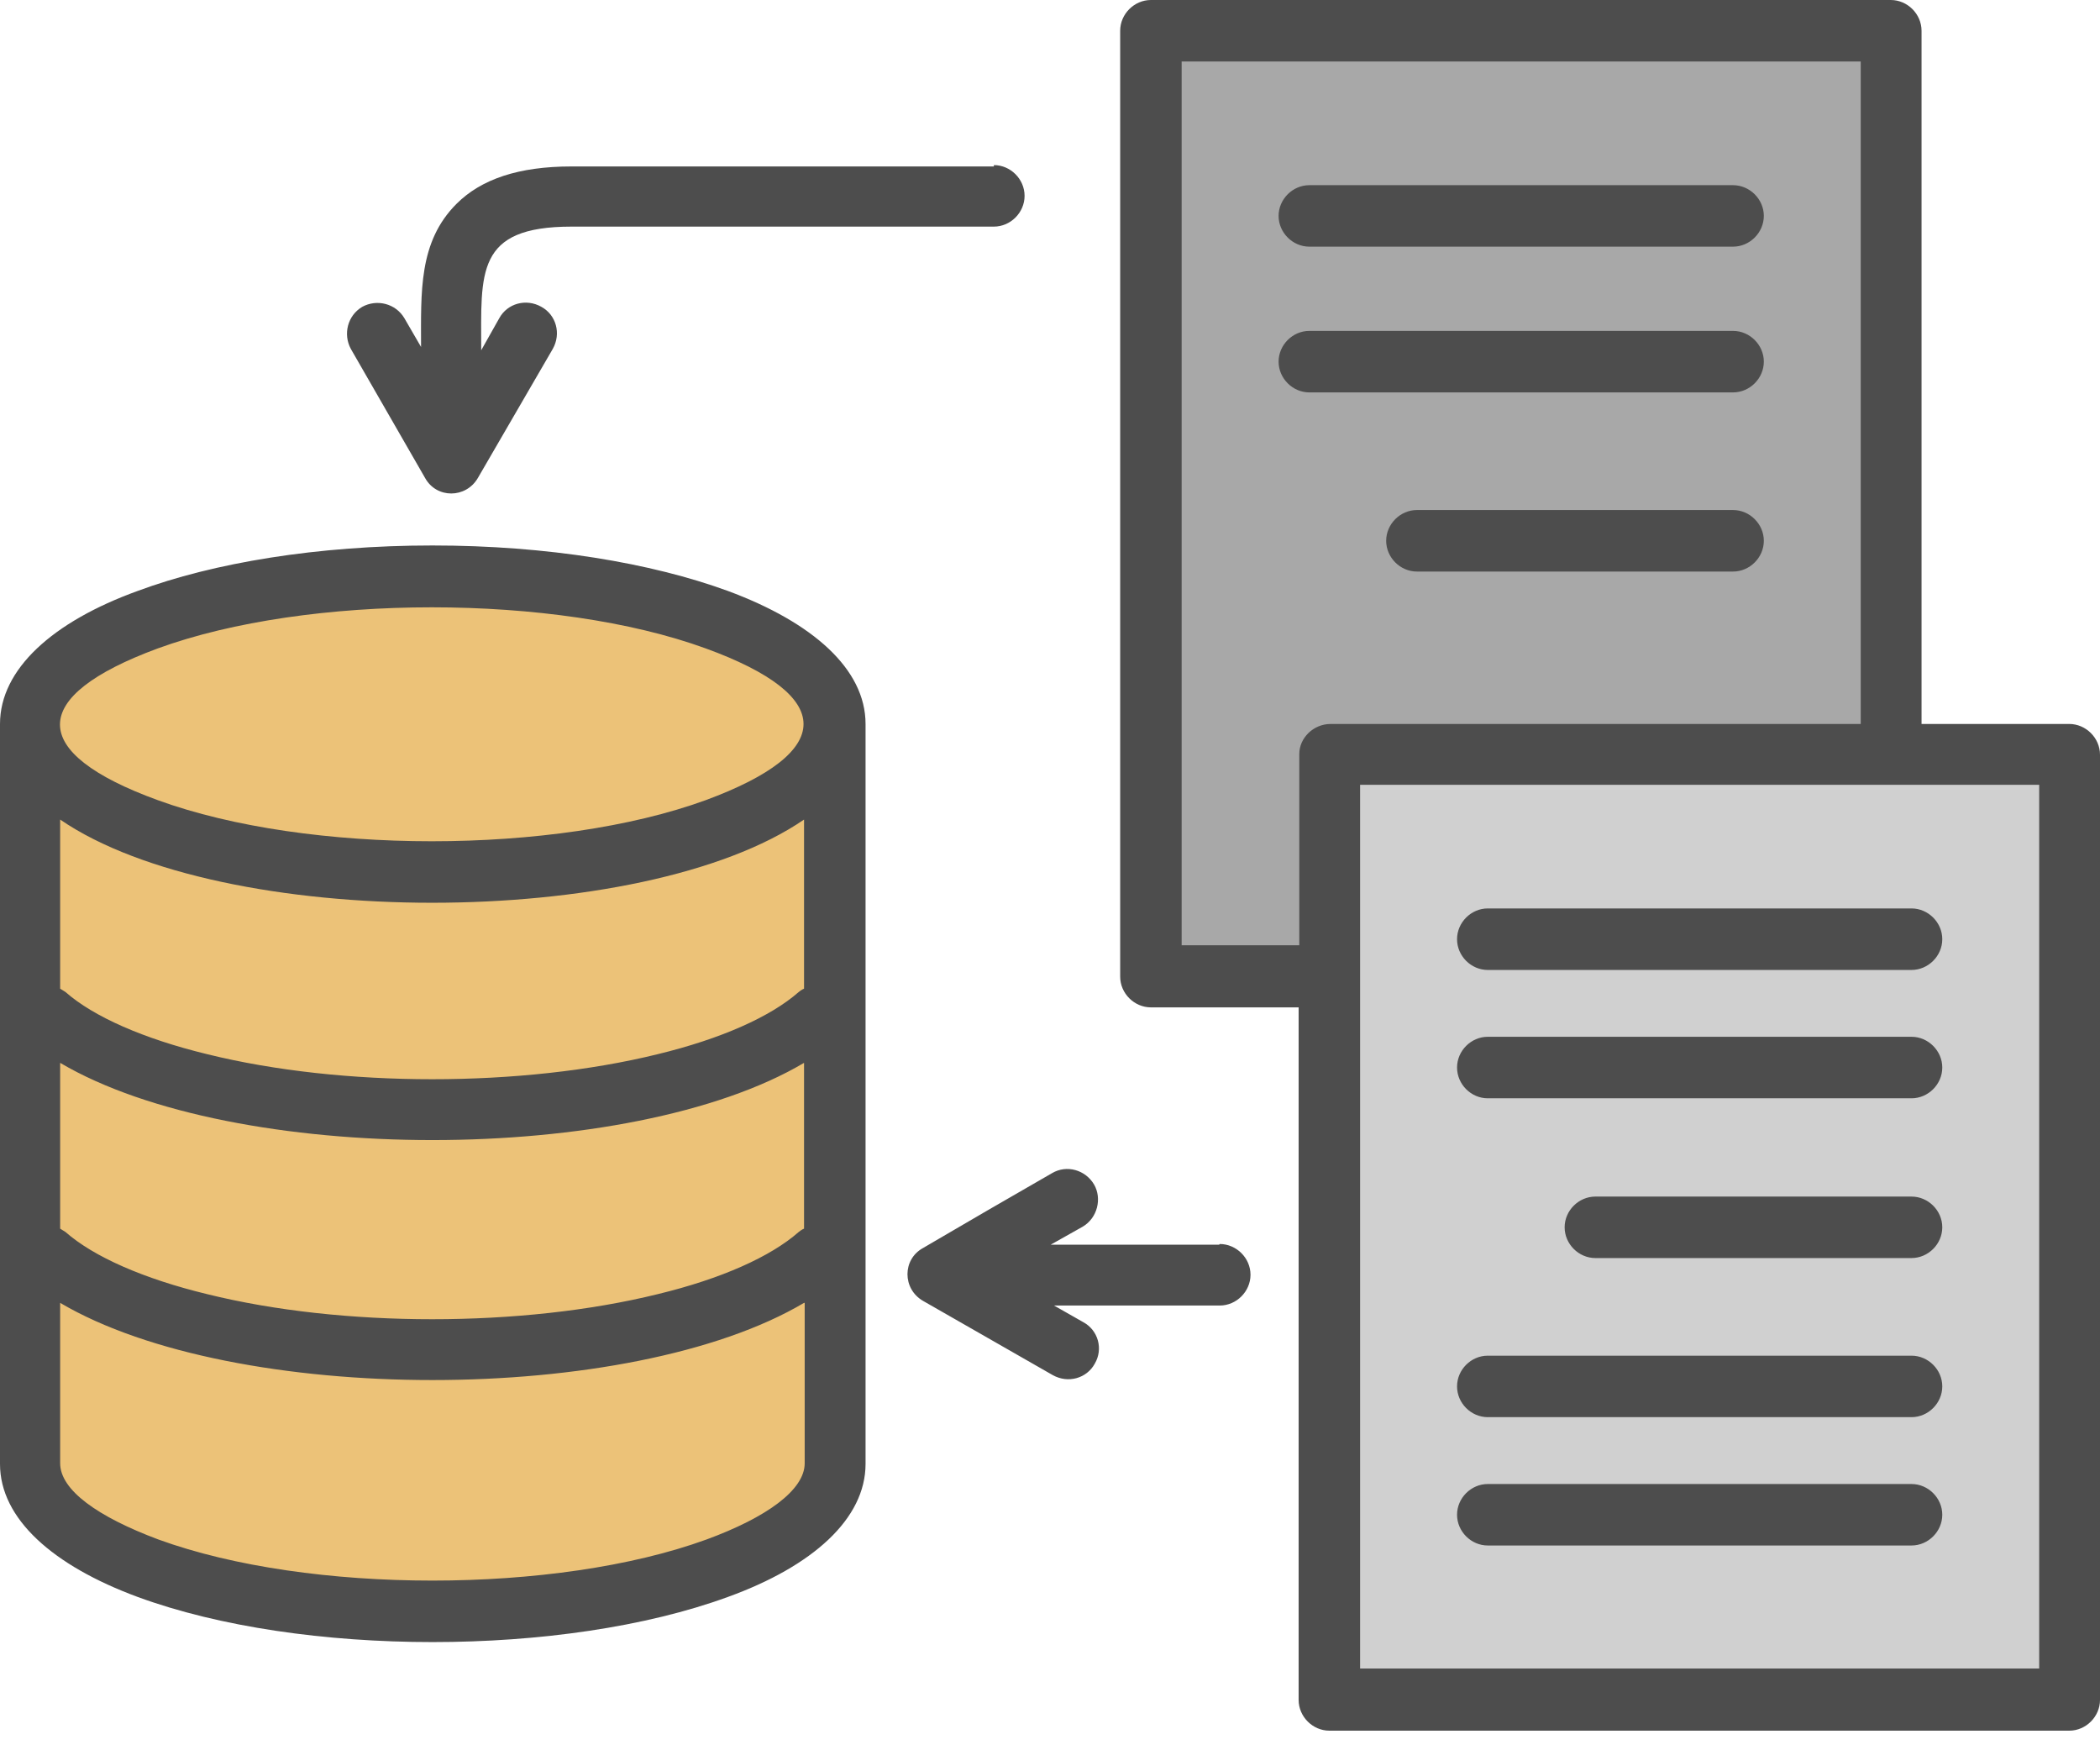
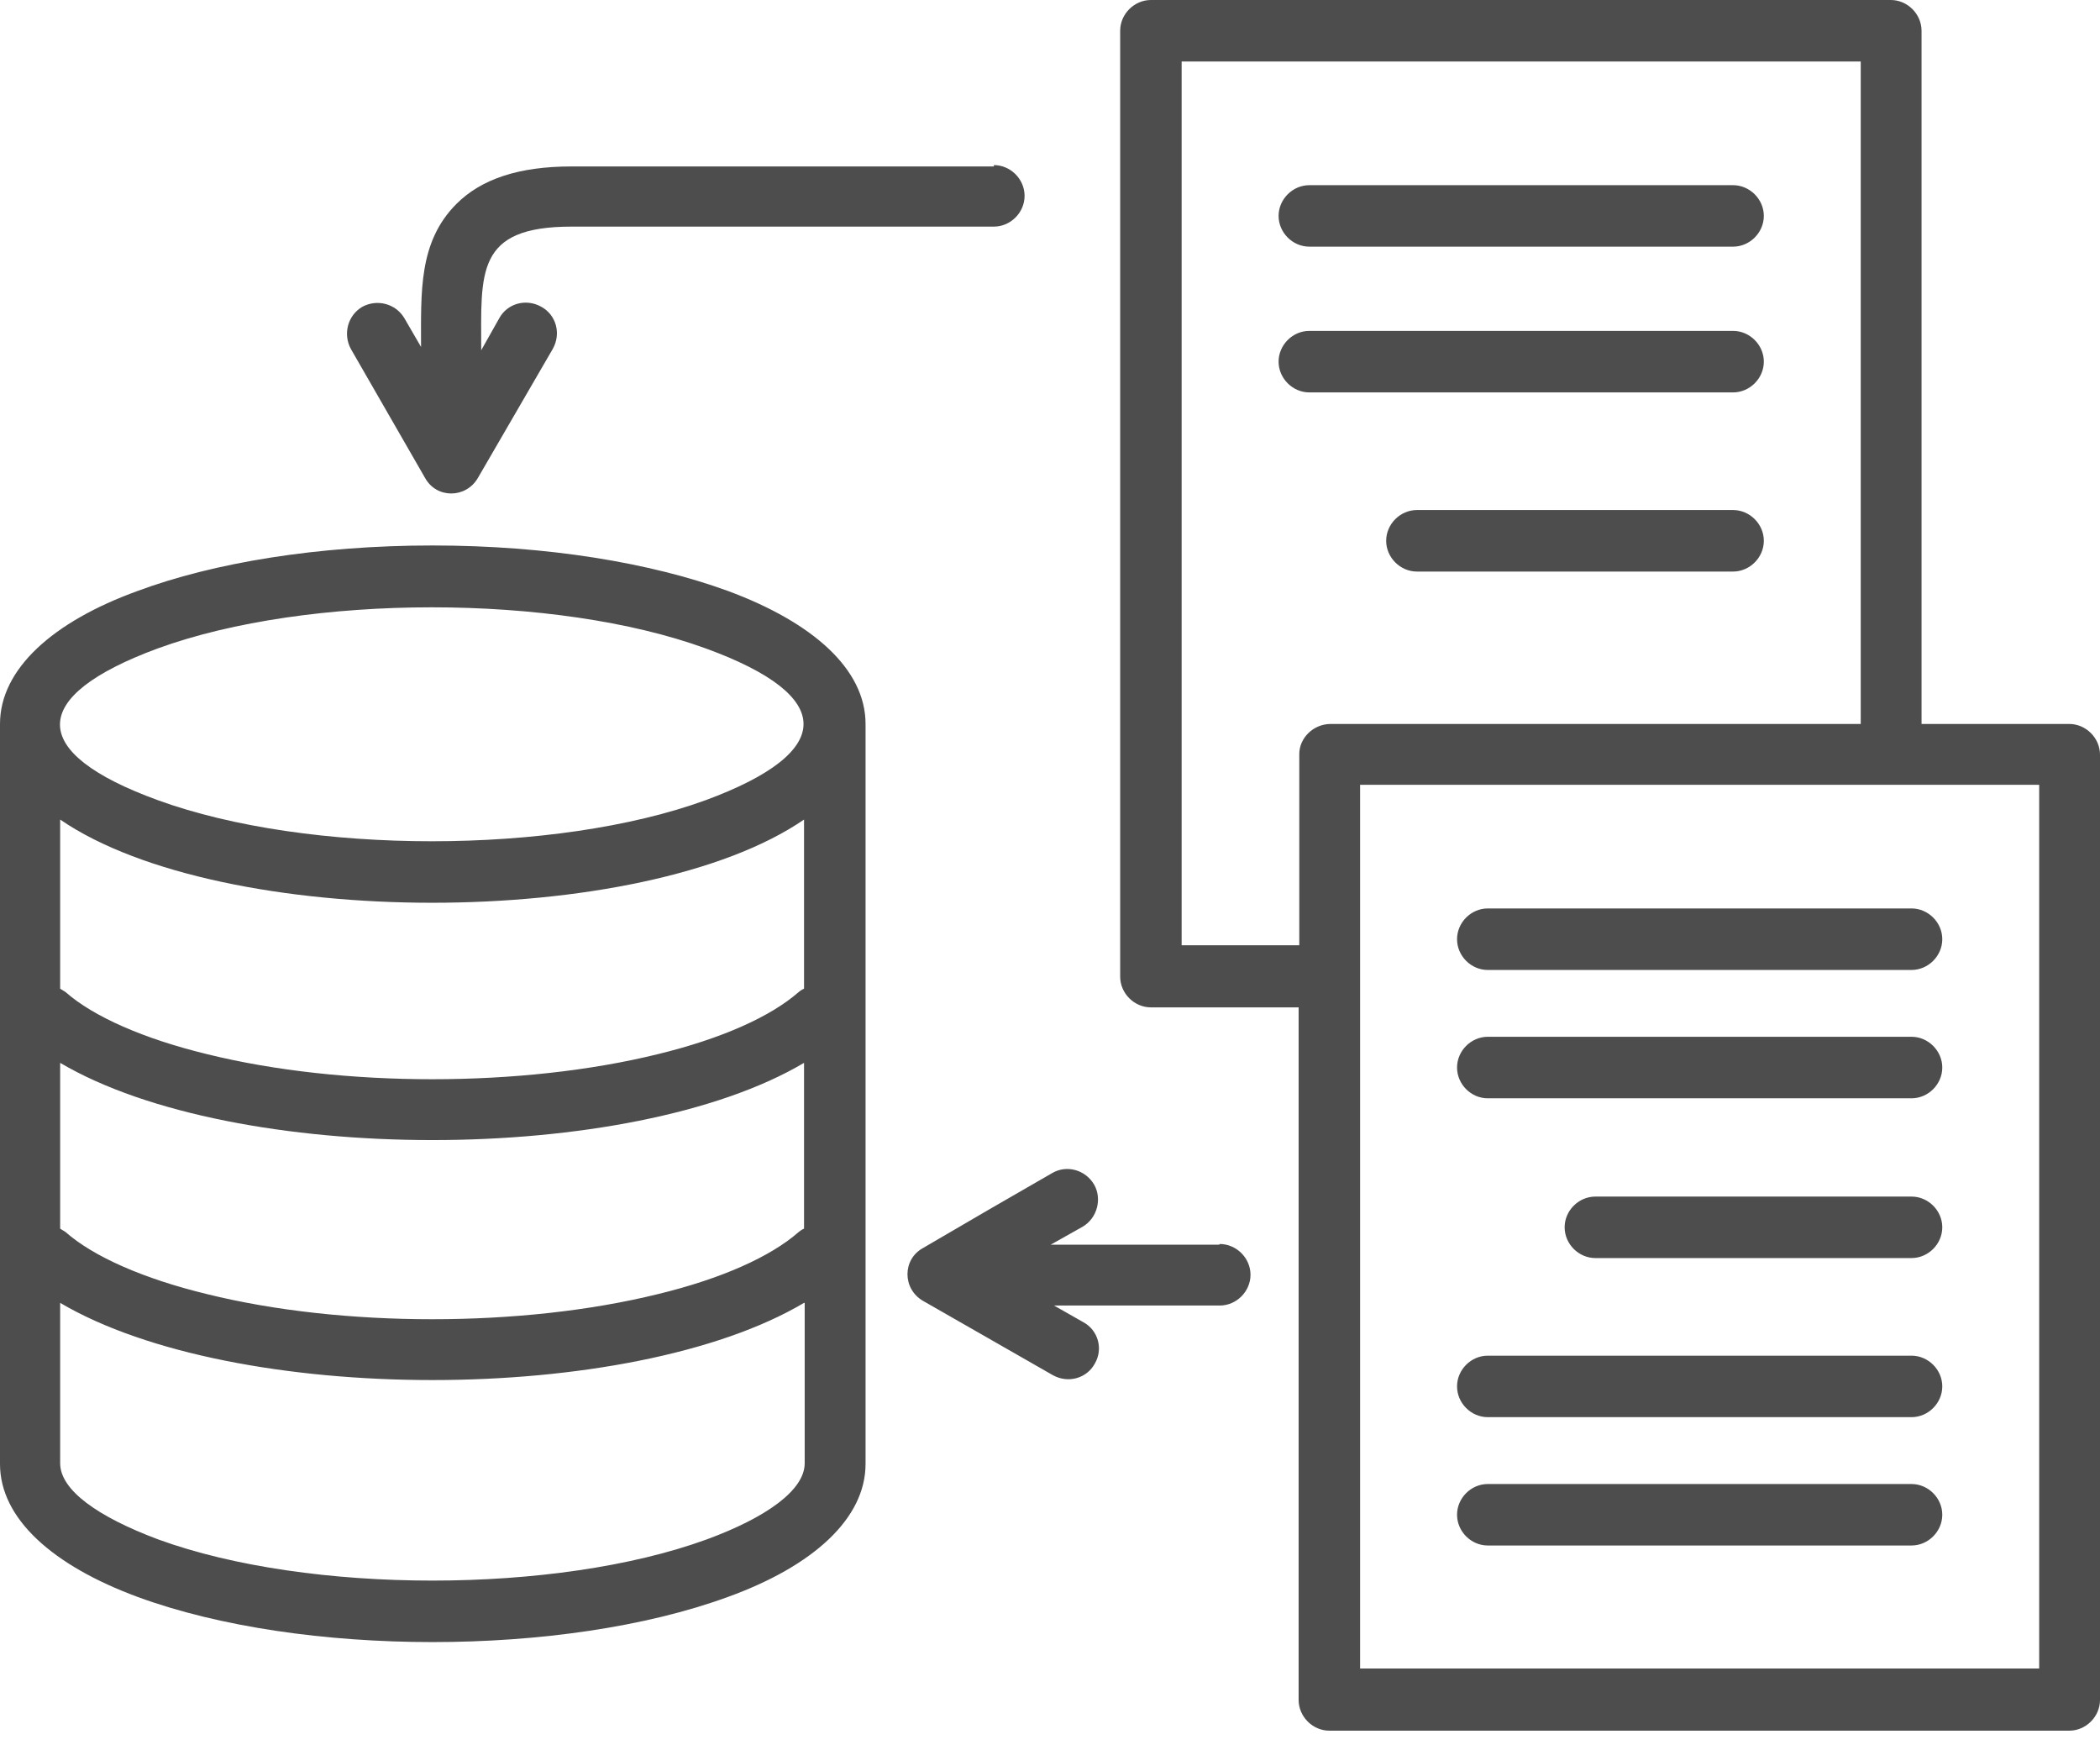
<svg xmlns="http://www.w3.org/2000/svg" width="48" height="40" viewBox="0 0 48 40" fill="none">
-   <path d="M43.066 0.733H26.506V22.167H43.066V0.733Z" fill="#A8A8A8" />
-   <path d="M47.129 17.323H30.569V38.757H47.129V17.323Z" fill="#D0D0D0" />
-   <path d="M13.825 13.062H5.698C2.956 13.062 0.733 15.284 0.733 18.026V31.791C0.733 34.533 2.956 36.756 5.698 36.756H13.825C16.567 36.756 18.79 34.533 18.79 31.791V18.026C18.79 15.284 16.567 13.062 13.825 13.062Z" fill="#ECC278" />
  <path d="M43.692 20.761C44.074 20.761 44.395 21.082 44.395 21.464C44.395 21.846 44.074 22.167 43.692 22.167H34.006C33.624 22.167 33.304 21.846 33.304 21.464C33.304 21.082 33.624 20.761 34.006 20.761H43.692ZM43.692 30.982C44.074 30.982 44.395 31.302 44.395 31.684C44.395 32.066 44.074 32.387 43.692 32.387H34.006C33.624 32.387 33.304 32.066 33.304 31.684C33.304 31.302 33.624 30.982 34.006 30.982H43.692ZM43.692 33.915C44.074 33.915 44.395 34.236 44.395 34.617C44.395 34.999 44.074 35.32 43.692 35.32H34.006C33.624 35.32 33.304 34.999 33.304 34.617C33.304 34.236 33.624 33.915 34.006 33.915H43.692ZM43.692 27.346C44.074 27.346 44.395 27.666 44.395 28.048C44.395 28.43 44.074 28.751 43.692 28.751H36.466C36.084 28.751 35.763 28.43 35.763 28.048C35.763 27.666 36.084 27.346 36.466 27.346H43.692ZM43.692 23.694C44.074 23.694 44.395 24.015 44.395 24.397C44.395 24.779 44.074 25.1 43.692 25.1H34.006C33.624 25.1 33.304 24.779 33.304 24.397C33.304 24.015 33.624 23.694 34.006 23.694H43.692ZM30.401 16.545H42.531V1.405H27.009V21.602H29.698V17.232C29.698 16.866 30.019 16.545 30.416 16.545H30.401ZM43.921 16.545H47.297C47.679 16.545 48 16.866 48 17.248V38.849C48 39.231 47.679 39.552 47.297 39.552H30.386C30.004 39.552 29.683 39.231 29.683 38.849V23.022H26.307C25.925 23.022 25.604 22.701 25.604 22.32V0.703C25.604 0.321 25.925 0 26.307 0H43.218C43.6 0 43.921 0.321 43.921 0.703V16.545ZM46.61 17.935H31.088V38.131H46.61V17.935ZM39.613 4.232C39.995 4.232 40.316 4.553 40.316 4.934C40.316 5.316 39.995 5.637 39.613 5.637H29.927C29.546 5.637 29.225 5.316 29.225 4.934C29.225 4.553 29.546 4.232 29.927 4.232H39.613ZM39.613 11.656C39.995 11.656 40.316 11.977 40.316 12.359C40.316 12.741 39.995 13.062 39.613 13.062H32.387C32.005 13.062 31.684 12.741 31.684 12.359C31.684 11.977 32.005 11.656 32.387 11.656H39.613ZM39.613 7.562C39.995 7.562 40.316 7.883 40.316 8.265C40.316 8.647 39.995 8.968 39.613 8.968H29.927C29.546 8.968 29.225 8.647 29.225 8.265C29.225 7.883 29.546 7.562 29.927 7.562H39.613ZM27.88 28.43C28.262 28.43 28.583 28.751 28.583 29.133C28.583 29.515 28.262 29.836 27.88 29.836H24.092L24.764 30.218C25.1 30.401 25.222 30.829 25.023 31.165C24.84 31.501 24.413 31.623 24.061 31.425L21.097 29.729C20.624 29.454 20.624 28.782 21.097 28.522L22.564 27.666L24.046 26.811C24.382 26.612 24.81 26.735 25.008 27.071C25.192 27.391 25.085 27.834 24.749 28.033L24.015 28.446H27.865L27.88 28.43ZM22.717 3.773C23.099 3.773 23.419 4.094 23.419 4.476C23.419 4.858 23.099 5.179 22.717 5.179H13.062C10.862 5.179 10.999 6.233 10.999 8.005L11.412 7.272C11.595 6.936 12.023 6.813 12.374 7.012C12.71 7.195 12.833 7.623 12.634 7.975L10.923 10.923C10.648 11.396 9.976 11.396 9.716 10.923L8.02 7.975C7.837 7.638 7.944 7.211 8.28 7.012C8.616 6.829 9.044 6.936 9.243 7.272L9.624 7.929C9.624 6.676 9.563 5.53 10.434 4.659C10.999 4.094 11.855 3.804 13.062 3.804H22.717V3.773ZM18.256 28.155C18.256 28.155 18.332 28.094 18.378 28.079V24.29C14.406 26.643 5.362 26.643 1.375 24.29V28.079C1.375 28.079 1.451 28.125 1.497 28.155C2.139 28.721 3.285 29.225 4.736 29.576C7.822 30.34 11.931 30.34 15.033 29.576C16.484 29.225 17.614 28.721 18.256 28.155ZM18.378 29.775C14.406 32.127 5.362 32.127 1.375 29.775V33.441C1.375 34.052 2.23 34.663 3.621 35.183C7.058 36.435 12.71 36.435 16.148 35.183C17.523 34.678 18.393 34.052 18.393 33.441V29.775H18.378ZM18.256 22.671C18.256 22.671 18.332 22.61 18.378 22.595V18.73C14.681 21.265 5.072 21.265 1.375 18.73V22.595C1.375 22.595 1.451 22.64 1.497 22.671C2.139 23.236 3.285 23.74 4.736 24.092C7.822 24.855 11.931 24.855 15.033 24.092C16.484 23.74 17.614 23.236 18.256 22.671ZM9.884 12.466C12.512 12.466 14.88 12.863 16.637 13.505C18.577 14.223 19.784 15.292 19.784 16.545V33.456C19.784 34.709 18.577 35.794 16.637 36.496C12.878 37.871 6.89 37.871 3.147 36.496C1.207 35.779 0 34.709 0 33.456V16.545C0 15.292 1.207 14.207 3.147 13.505C4.873 12.863 7.257 12.466 9.884 12.466ZM16.132 14.819C12.695 13.566 7.043 13.566 3.605 14.819C0.626 15.918 0.626 17.202 3.605 18.286C7.043 19.539 12.695 19.539 16.132 18.286C19.111 17.186 19.111 15.903 16.132 14.819Z" fill="#4D4D4D" />
</svg>